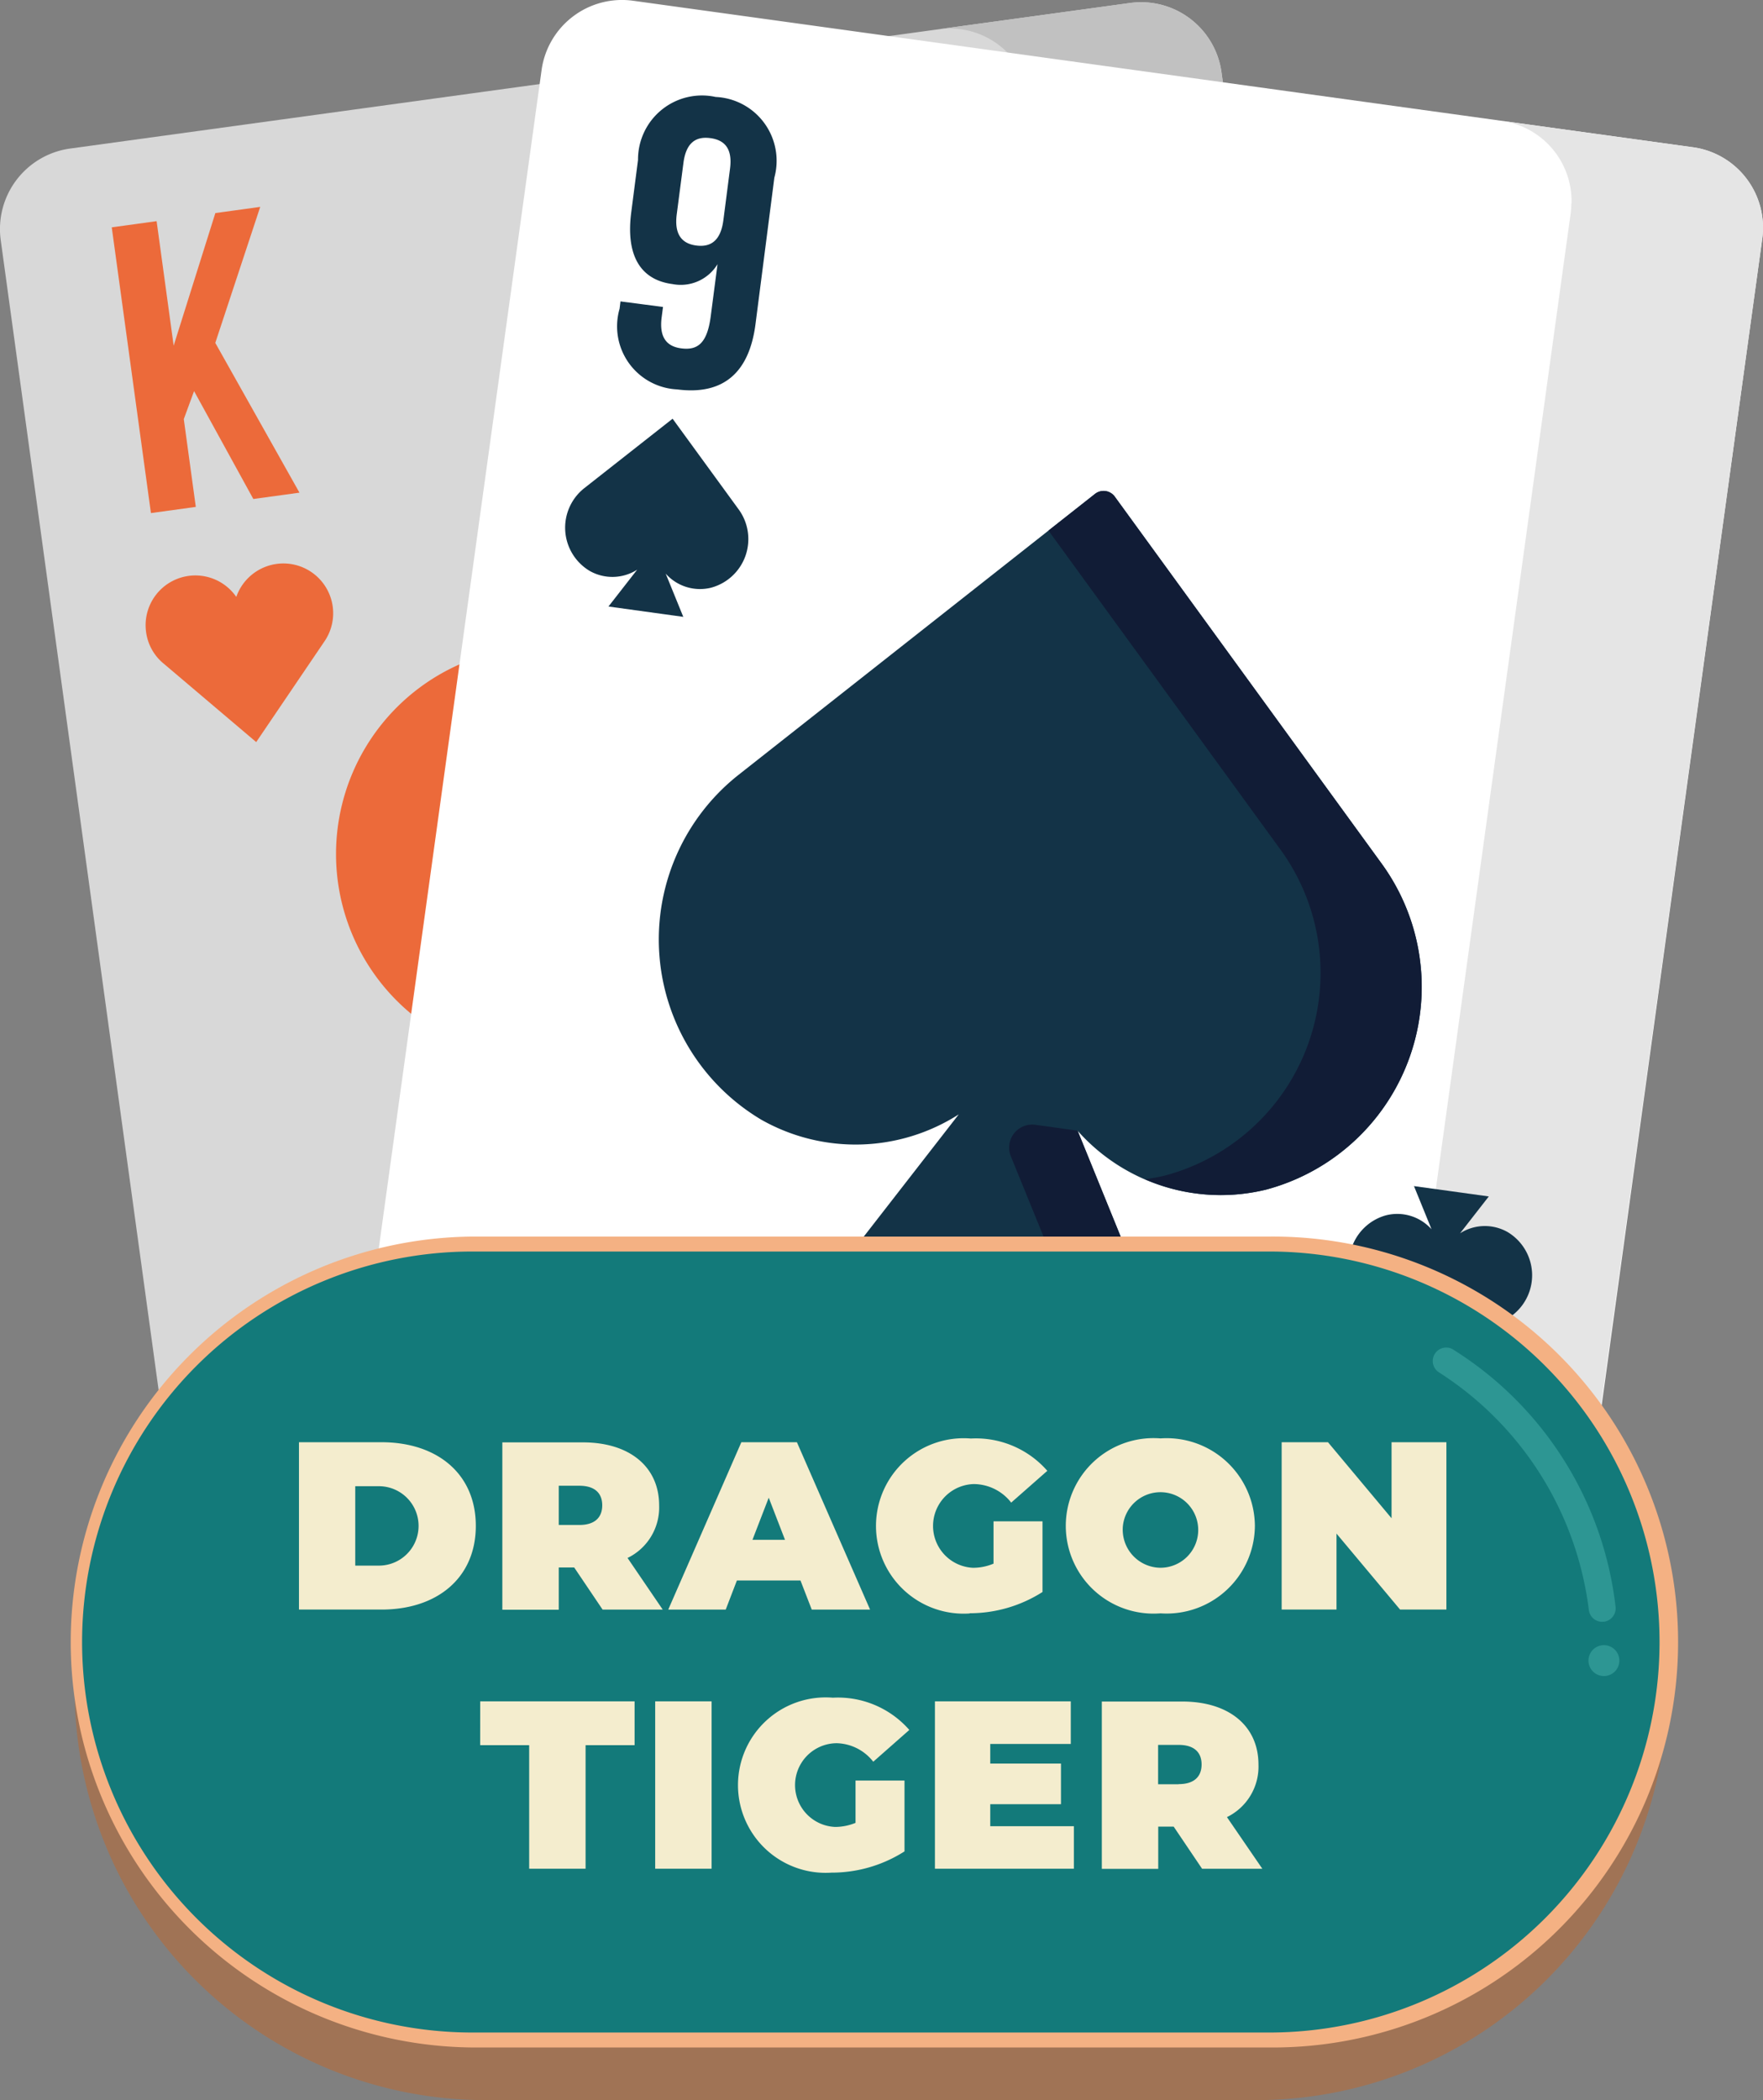
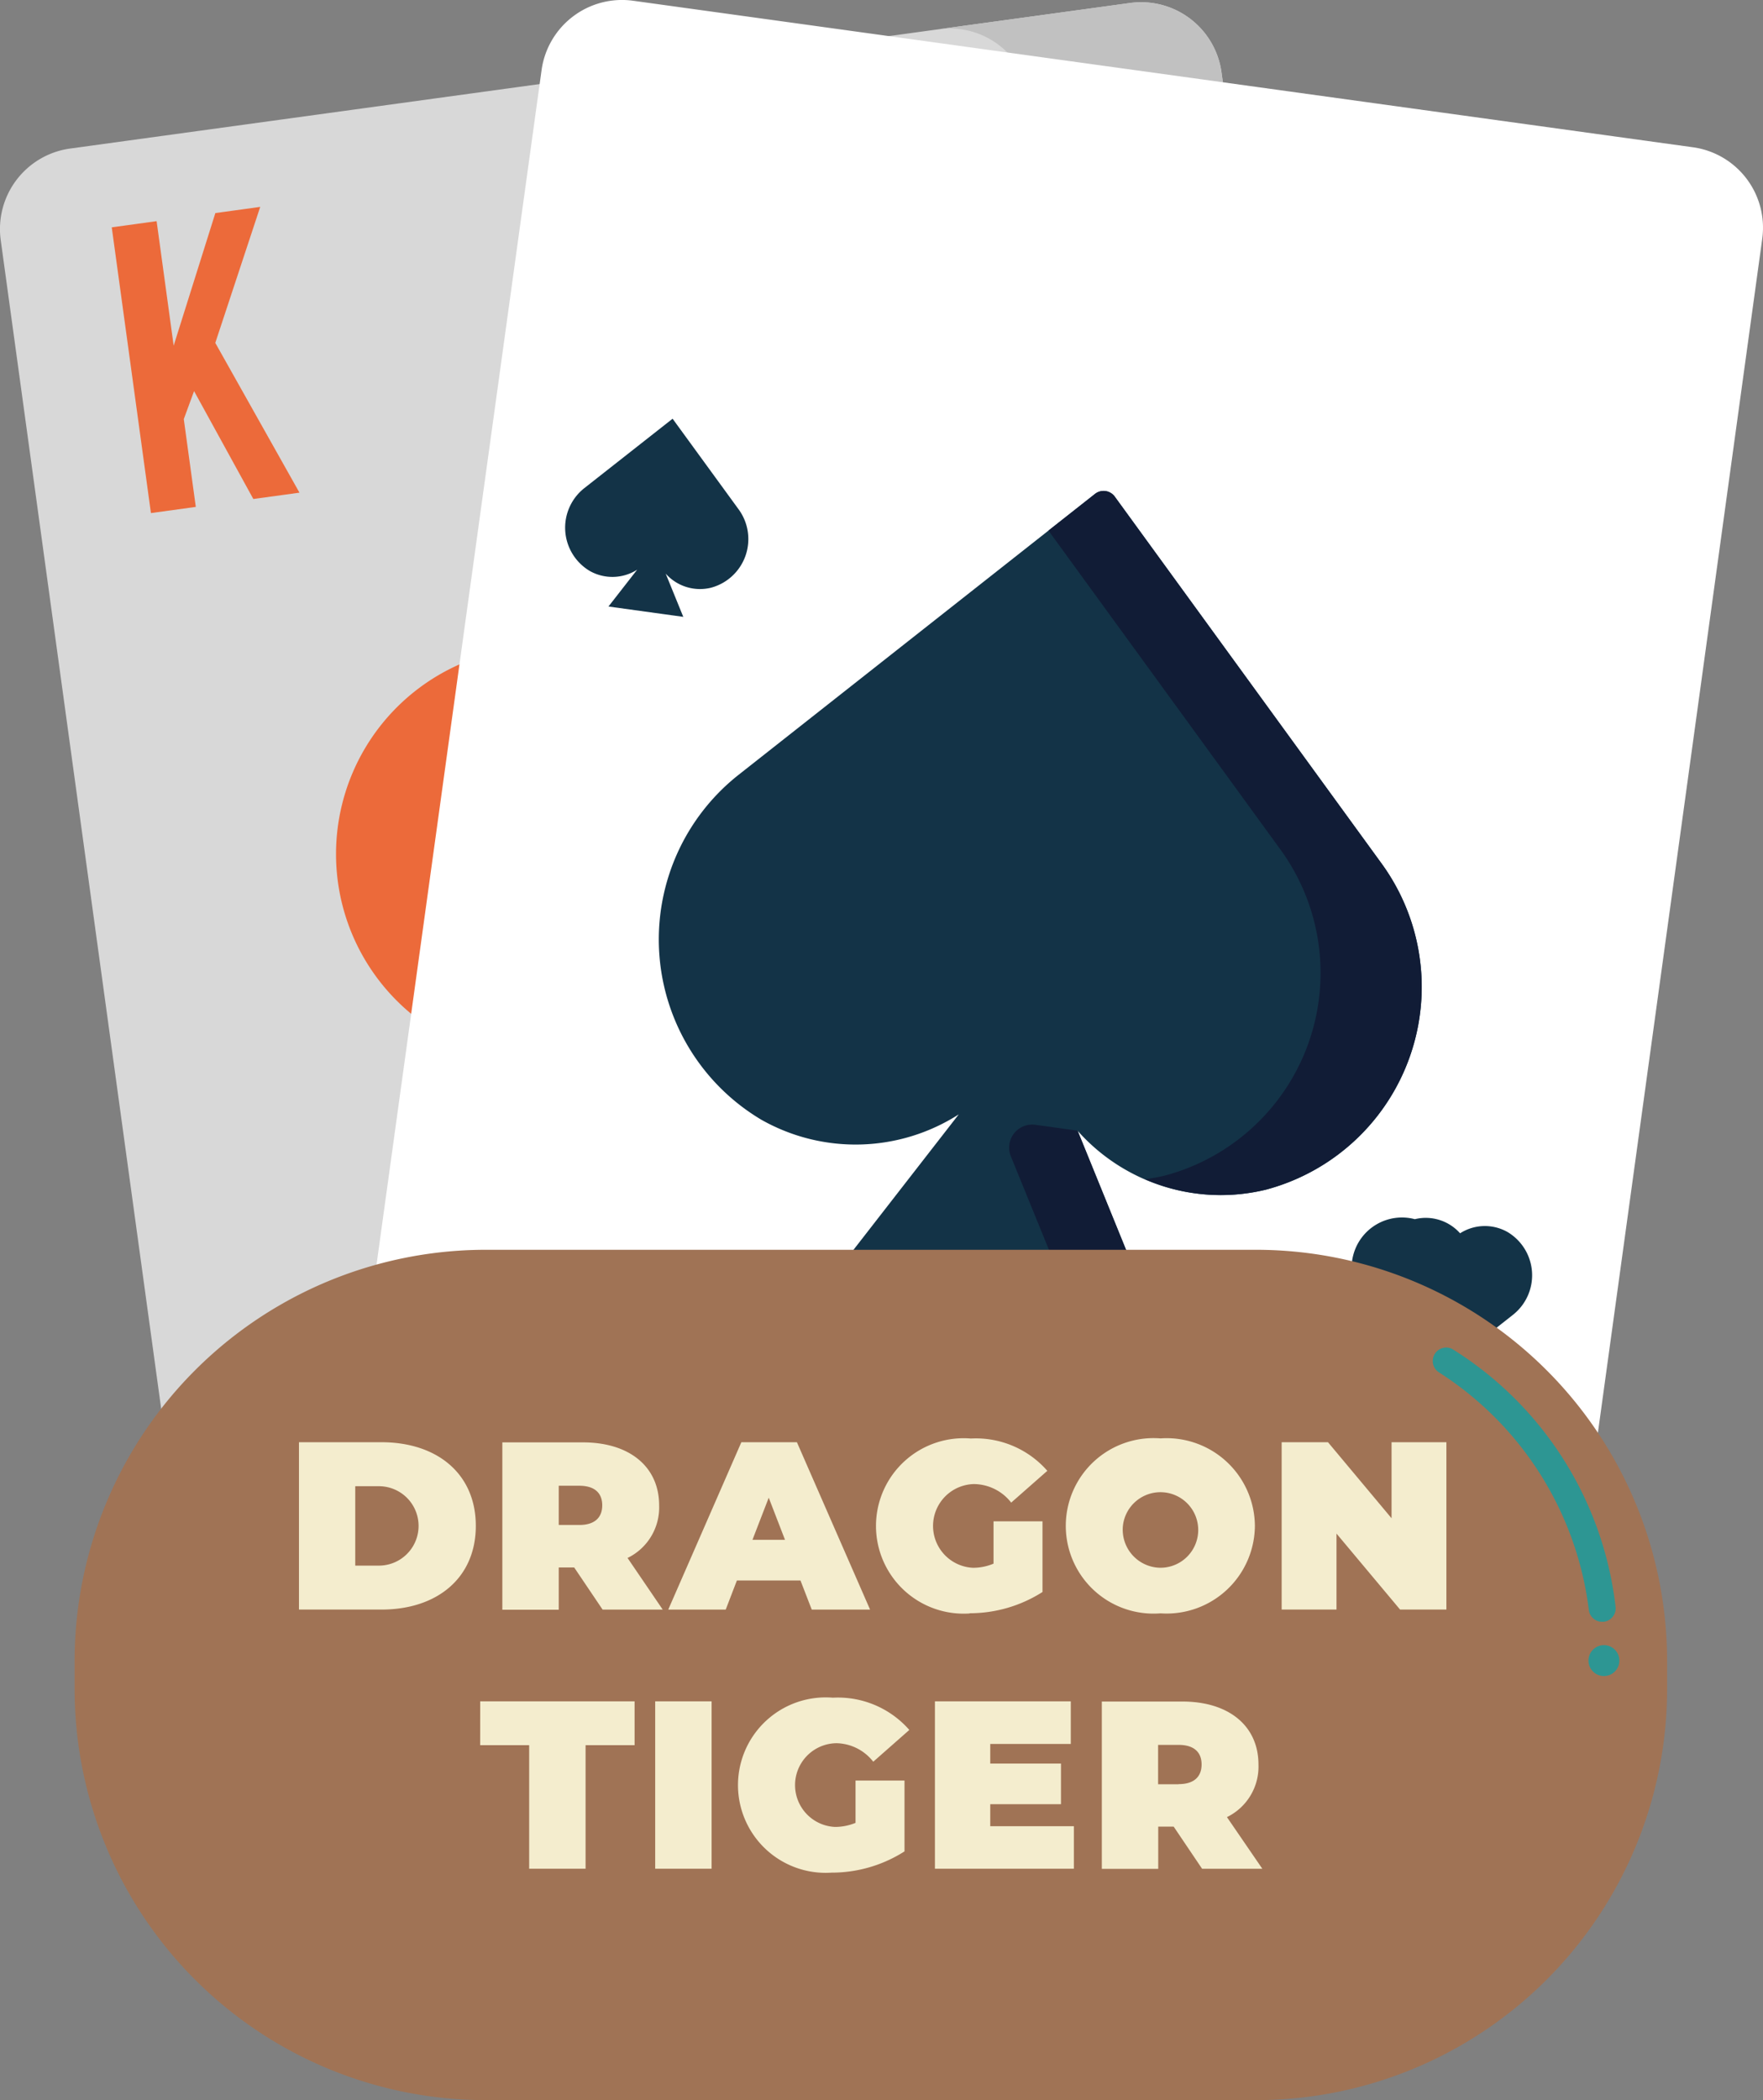
<svg xmlns="http://www.w3.org/2000/svg" width="57.094" height="67.993" viewBox="0 0 57.094 67.993">
  <rect x="0" y="0" width="57.094" height="67.993" fill="#808080" stroke="none" />
  <defs>
    <clipPath id="clip-path">
      <rect id="Rectangle_11368" data-name="Rectangle 11368" width="57.094" height="67.993" fill="none" />
    </clipPath>
  </defs>
  <g id="Dragon_Tiger_icon" data-name="Dragon Tiger icon" transform="translate(0 0)">
    <g id="Group_41650" data-name="Group 41650" transform="translate(0 0)" clip-path="url(#clip-path)">
      <path id="Path_23291" data-name="Path 23291" d="M28.629,49.857a2.483,2.483,0,0,1,2.119-2.793l14.677-2.015L39.559,2.309A2.628,2.628,0,0,0,36.6.062L2.273,4.775A2.631,2.631,0,0,0,.024,7.735l6.771,49.3a2.628,2.628,0,0,0,2.962,2.245l19.793-2.718Z" transform="translate(-0.001 0.034)" fill="#d8d8d8" />
      <path id="Path_23292" data-name="Path 23292" d="M23.817,9.976a6.714,6.714,0,0,0-5.965,4.512,6.714,6.714,0,1,0-9.768,9.022L19.913,33.527A.734.734,0,0,0,21,33.377l8.692-12.834A6.714,6.714,0,0,0,23.817,9.976Z" transform="translate(5.263 9.338)" fill="#ec6a3a" />
      <path id="Path_23293" data-name="Path 23293" d="M24.821,15.313a6.714,6.714,0,0,0-9.7-4.574,6.714,6.714,0,0,1,4.078,10.428L11.967,31.839l2,1.689a.734.734,0,0,0,1.083-.149l8.69-12.836A6.7,6.7,0,0,0,24.821,15.313Z" transform="translate(11.216 9.338)" fill="#fd4755" />
-       <path id="Path_23294" data-name="Path 23294" d="M6.677,9.432A1.615,1.615,0,0,0,5.371,10.5a1.611,1.611,0,0,0-2.921,1.137,1.59,1.59,0,0,0,.577,1.029L6.016,15.2l2.2-3.245A1.612,1.612,0,0,0,6.677,9.432Z" transform="translate(2.281 8.825)" fill="#ec6a3a" />
      <path id="Path_23295" data-name="Path 23295" d="M4.534,9.421l-.333.907L4.59,13.17l-1.453.2L1.868,4.119l1.453-.2.552,4.031,1.35-4.293,1.453-.2L5.221,7.86l2.726,4.849-1.494.205Z" transform="translate(1.751 3.241)" fill="#ec6a3a" />
      <path id="Path_23296" data-name="Path 23296" d="M18.656,3.159l1.953,14.223,6.193-.85L24.849,2.309A2.629,2.629,0,0,0,21.889.062l-6.2.85a2.629,2.629,0,0,1,2.962,2.247" transform="translate(14.709 0.034)" fill="#c1c1c1" />
      <path id="Path_23297" data-name="Path 23297" d="M51.892,7.733a2.628,2.628,0,0,0-2.243-2.964L15.326.025a2.63,2.63,0,0,0-2.964,2.243L5.549,51.563a2.629,2.629,0,0,0,2.243,2.964l34.3,4.74a2.677,2.677,0,0,0,3.02-2.288Z" transform="translate(5.177 -0.001)" fill="#fff" />
-       <path id="Path_23298" data-name="Path 23298" d="M34.948,2.876l-6.2-.856A2.627,2.627,0,0,1,31.015,4.7l-.006-.006a2.721,2.721,0,0,1-.023.331L24.179,54.277a2.584,2.584,0,0,1-.07.327l.01-.006a2.629,2.629,0,0,1-2.91,1.964l6.2.858a2.63,2.63,0,0,0,2.964-2.243l.734-5.32,5.351-38.7.734-5.318a2.629,2.629,0,0,0-2.243-2.964" transform="translate(19.878 1.892)" fill="#e5e5e5" />
      <path id="Path_23299" data-name="Path 23299" d="M34.427,20.279,25.778,8.388a.448.448,0,0,0-.639-.087l-11.55,9.1a6.79,6.79,0,0,0,.748,11.164,6.2,6.2,0,0,0,6.389-.176l-3.392,4.363a.447.447,0,0,0,.293.717l8.557,1.184a.447.447,0,0,0,.475-.612l-2.083-5.12a6.2,6.2,0,0,0,6.1,1.906A6.791,6.791,0,0,0,34.427,20.279Z" transform="translate(10.323 7.689)" fill="#133347" />
      <path id="Path_23300" data-name="Path 23300" d="M28.323,20.279,19.673,8.388a.448.448,0,0,0-.639-.087L17.527,9.488l7.52,10.337A6.791,6.791,0,0,1,21.3,30.37a6.408,6.408,0,0,1-.647.118,6.143,6.143,0,0,0,3.923.335A6.791,6.791,0,0,0,28.323,20.279Z" transform="translate(16.427 7.689)" fill="#111c36" />
      <path id="Path_23301" data-name="Path 23301" d="M21.17,24.111l-2.083-5.12-1.37-.19a.746.746,0,0,0-.792,1.019l1.6,3.925a.446.446,0,0,1-.477.61l2.65.366a.445.445,0,0,0,.475-.61" transform="translate(15.81 17.614)" fill="#111c36" />
      <path id="Path_23302" data-name="Path 23302" d="M15.07,9.941,12.927,7,10.066,9.249a1.63,1.63,0,0,0,.18,2.681,1.49,1.49,0,0,0,1.534-.043l-.93,1.193,2.423.335-.57-1.4a1.487,1.487,0,0,0,1.465.457A1.63,1.63,0,0,0,15.07,9.941Z" transform="translate(8.855 6.556)" fill="#133347" />
-       <path id="Path_23303" data-name="Path 23303" d="M22.862,23.3,25,26.242l2.861-2.253a1.63,1.63,0,0,0-.18-2.681,1.49,1.49,0,0,0-1.534.043l.93-1.193-2.423-.335.57,1.4a1.487,1.487,0,0,0-1.465-.457A1.63,1.63,0,0,0,22.862,23.3Z" transform="translate(21.137 18.577)" fill="#133347" />
-       <path id="Path_23304" data-name="Path 23304" d="M14.776,8.985c-.2,1.559-1.029,2.313-2.538,2.117a2.044,2.044,0,0,1-1.864-2.611l.029-.238,1.377.18-.043.331c-.087.661.17.949.633,1.009.517.068.839-.145.955-1.033l.221-1.693a1.393,1.393,0,0,1-1.457.645c-1.069-.139-1.515-.963-1.337-2.327l.219-1.693a2.072,2.072,0,0,1,2.515-2.038,2.069,2.069,0,0,1,1.9,2.613ZM13.734,5.633l.215-1.666c.089-.661-.172-.938-.635-1s-.785.139-.872.8l-.217,1.666c-.085.663.174.951.635,1.011s.787-.151.874-.814" transform="translate(9.691 1.505)" fill="#133347" />
+       <path id="Path_23303" data-name="Path 23303" d="M22.862,23.3,25,26.242l2.861-2.253a1.63,1.63,0,0,0-.18-2.681,1.49,1.49,0,0,0-1.534.043a1.487,1.487,0,0,0-1.465-.457A1.63,1.63,0,0,0,22.862,23.3Z" transform="translate(21.137 18.577)" fill="#133347" />
      <path id="Path_23305" data-name="Path 23305" d="M22.732,25.726c.2-1.559,1.029-2.313,2.538-2.117a2.044,2.044,0,0,1,1.864,2.611l-.029.238-1.377-.18.043-.331c.087-.661-.17-.949-.633-1.009-.517-.068-.839.145-.955,1.033l-.221,1.693a1.393,1.393,0,0,1,1.457-.645c1.069.139,1.515.963,1.337,2.327l-.219,1.693a2.072,2.072,0,0,1-2.515,2.038,2.069,2.069,0,0,1-1.9-2.613Zm1.042,3.351-.215,1.666c-.089.661.172.938.635,1s.785-.139.872-.8l.217-1.666c.085-.663-.174-.951-.635-1.011s-.787.151-.874.814" transform="translate(20.697 22.098)" fill="#133347" />
      <path id="Path_23306" data-name="Path 23306" d="M39.5,48.417H14.564A13.318,13.318,0,0,1,1.247,35.1v-.893A13.318,13.318,0,0,1,14.564,20.887H39.5A13.318,13.318,0,0,1,52.82,34.206V35.1A13.318,13.318,0,0,1,39.5,48.417" transform="translate(1.169 19.575)" fill="#a07355" />
-       <path id="Path_23307" data-name="Path 23307" d="M39.965,46.56h-25.8a12.885,12.885,0,1,1,0-25.769h25.8a12.885,12.885,0,1,1,0,25.769" transform="translate(1.198 19.485)" fill="#137a7a" />
-       <path id="Path_23308" data-name="Path 23308" d="M40.05,46.919h-25.8a13.127,13.127,0,0,1,0-26.253h25.8a13.127,13.127,0,1,1,0,26.253M14.248,21.15a12.642,12.642,0,0,0,0,25.285h25.8a12.642,12.642,0,1,0,0-25.285Z" transform="translate(1.053 19.368)" fill="#f4b183" />
      <path id="Path_23309" data-name="Path 23309" d="M29.445,31.4l.056,0a.438.438,0,0,0,.376-.49,11.364,11.364,0,0,0-5.291-8.342.436.436,0,0,0-.417.765,10.69,10.69,0,0,1,4.843,7.689.435.435,0,0,0,.432.38m.056.756a.5.5,0,1,0,.5.5.5.5,0,0,0-.5-.5" transform="translate(22.442 21.104)" fill="#2d9693" />
      <path id="Path_23310" data-name="Path 23310" d="M7.666,24.163H5v5.418h2.67c1.811,0,3.057-1.029,3.057-2.71s-1.246-2.708-3.057-2.708m-.077,3.995H6.823V25.587h.765a1.285,1.285,0,1,1,0,2.571m5.825.06h.5l.92,1.364H16.78L15.641,27.91a1.817,1.817,0,0,0,1.023-1.7c0-1.253-.959-2.042-2.468-2.042H11.586v5.418h1.827Zm0-2.646h.666c.5,0,.742.24.742.633s-.24.637-.742.637h-.666Zm8.193,4.01h1.889l-2.369-5.418h-1.8l-2.367,5.418H18.82l.362-.943h2.059Zm-1.92-2.259.527-1.364.527,1.364ZM26.718,29.7a4.391,4.391,0,0,0,2.361-.688V26.724H27.493v1.37a1.7,1.7,0,0,1-.664.134,1.356,1.356,0,0,1,.021-2.71,1.544,1.544,0,0,1,1.215.6l1.17-1.029a3.073,3.073,0,0,0-2.476-1.046,2.84,2.84,0,1,0-.041,5.664m9.239-2.832A2.859,2.859,0,0,0,32.9,24.039a2.841,2.841,0,1,0,0,5.664,2.859,2.859,0,0,0,3.057-2.832m-4.274,0A1.223,1.223,0,1,1,32.9,28.227a1.233,1.233,0,0,1-1.217-1.356m8.7-2.708v2.462l-2.059-2.462h-1.5v5.418H38.6v-2.46l2.059,2.46h1.5V24.163ZM10.868,33.971h1.587v4h1.827v-4h1.587V32.553h-5Zm5.668,4h1.827V32.553H16.536Zm5.845-4.064a1.547,1.547,0,0,1,1.217.6l1.168-1.029a3.072,3.072,0,0,0-2.476-1.044,2.84,2.84,0,1,0-.041,5.664,4.391,4.391,0,0,0,2.361-.688V35.116H23.024v1.37a1.743,1.743,0,0,1-.664.132,1.356,1.356,0,0,1,.021-2.71m5.006,1.974h2.29V34.566h-2.29v-.635h2.608V32.553h-4.4v5.418h4.5V36.594H27.387ZM36.073,34.6c0-1.253-.959-2.042-2.468-2.042H31v5.418h1.827V36.608h.5l.92,1.364h1.951L35.052,36.3a1.818,1.818,0,0,0,1.021-1.7m-2.584.637h-.666V33.962h.666c.5,0,.742.24.742.633s-.24.637-.742.637" transform="translate(4.682 22.529)" fill="#f4edce" />
    </g>
  </g>
</svg>